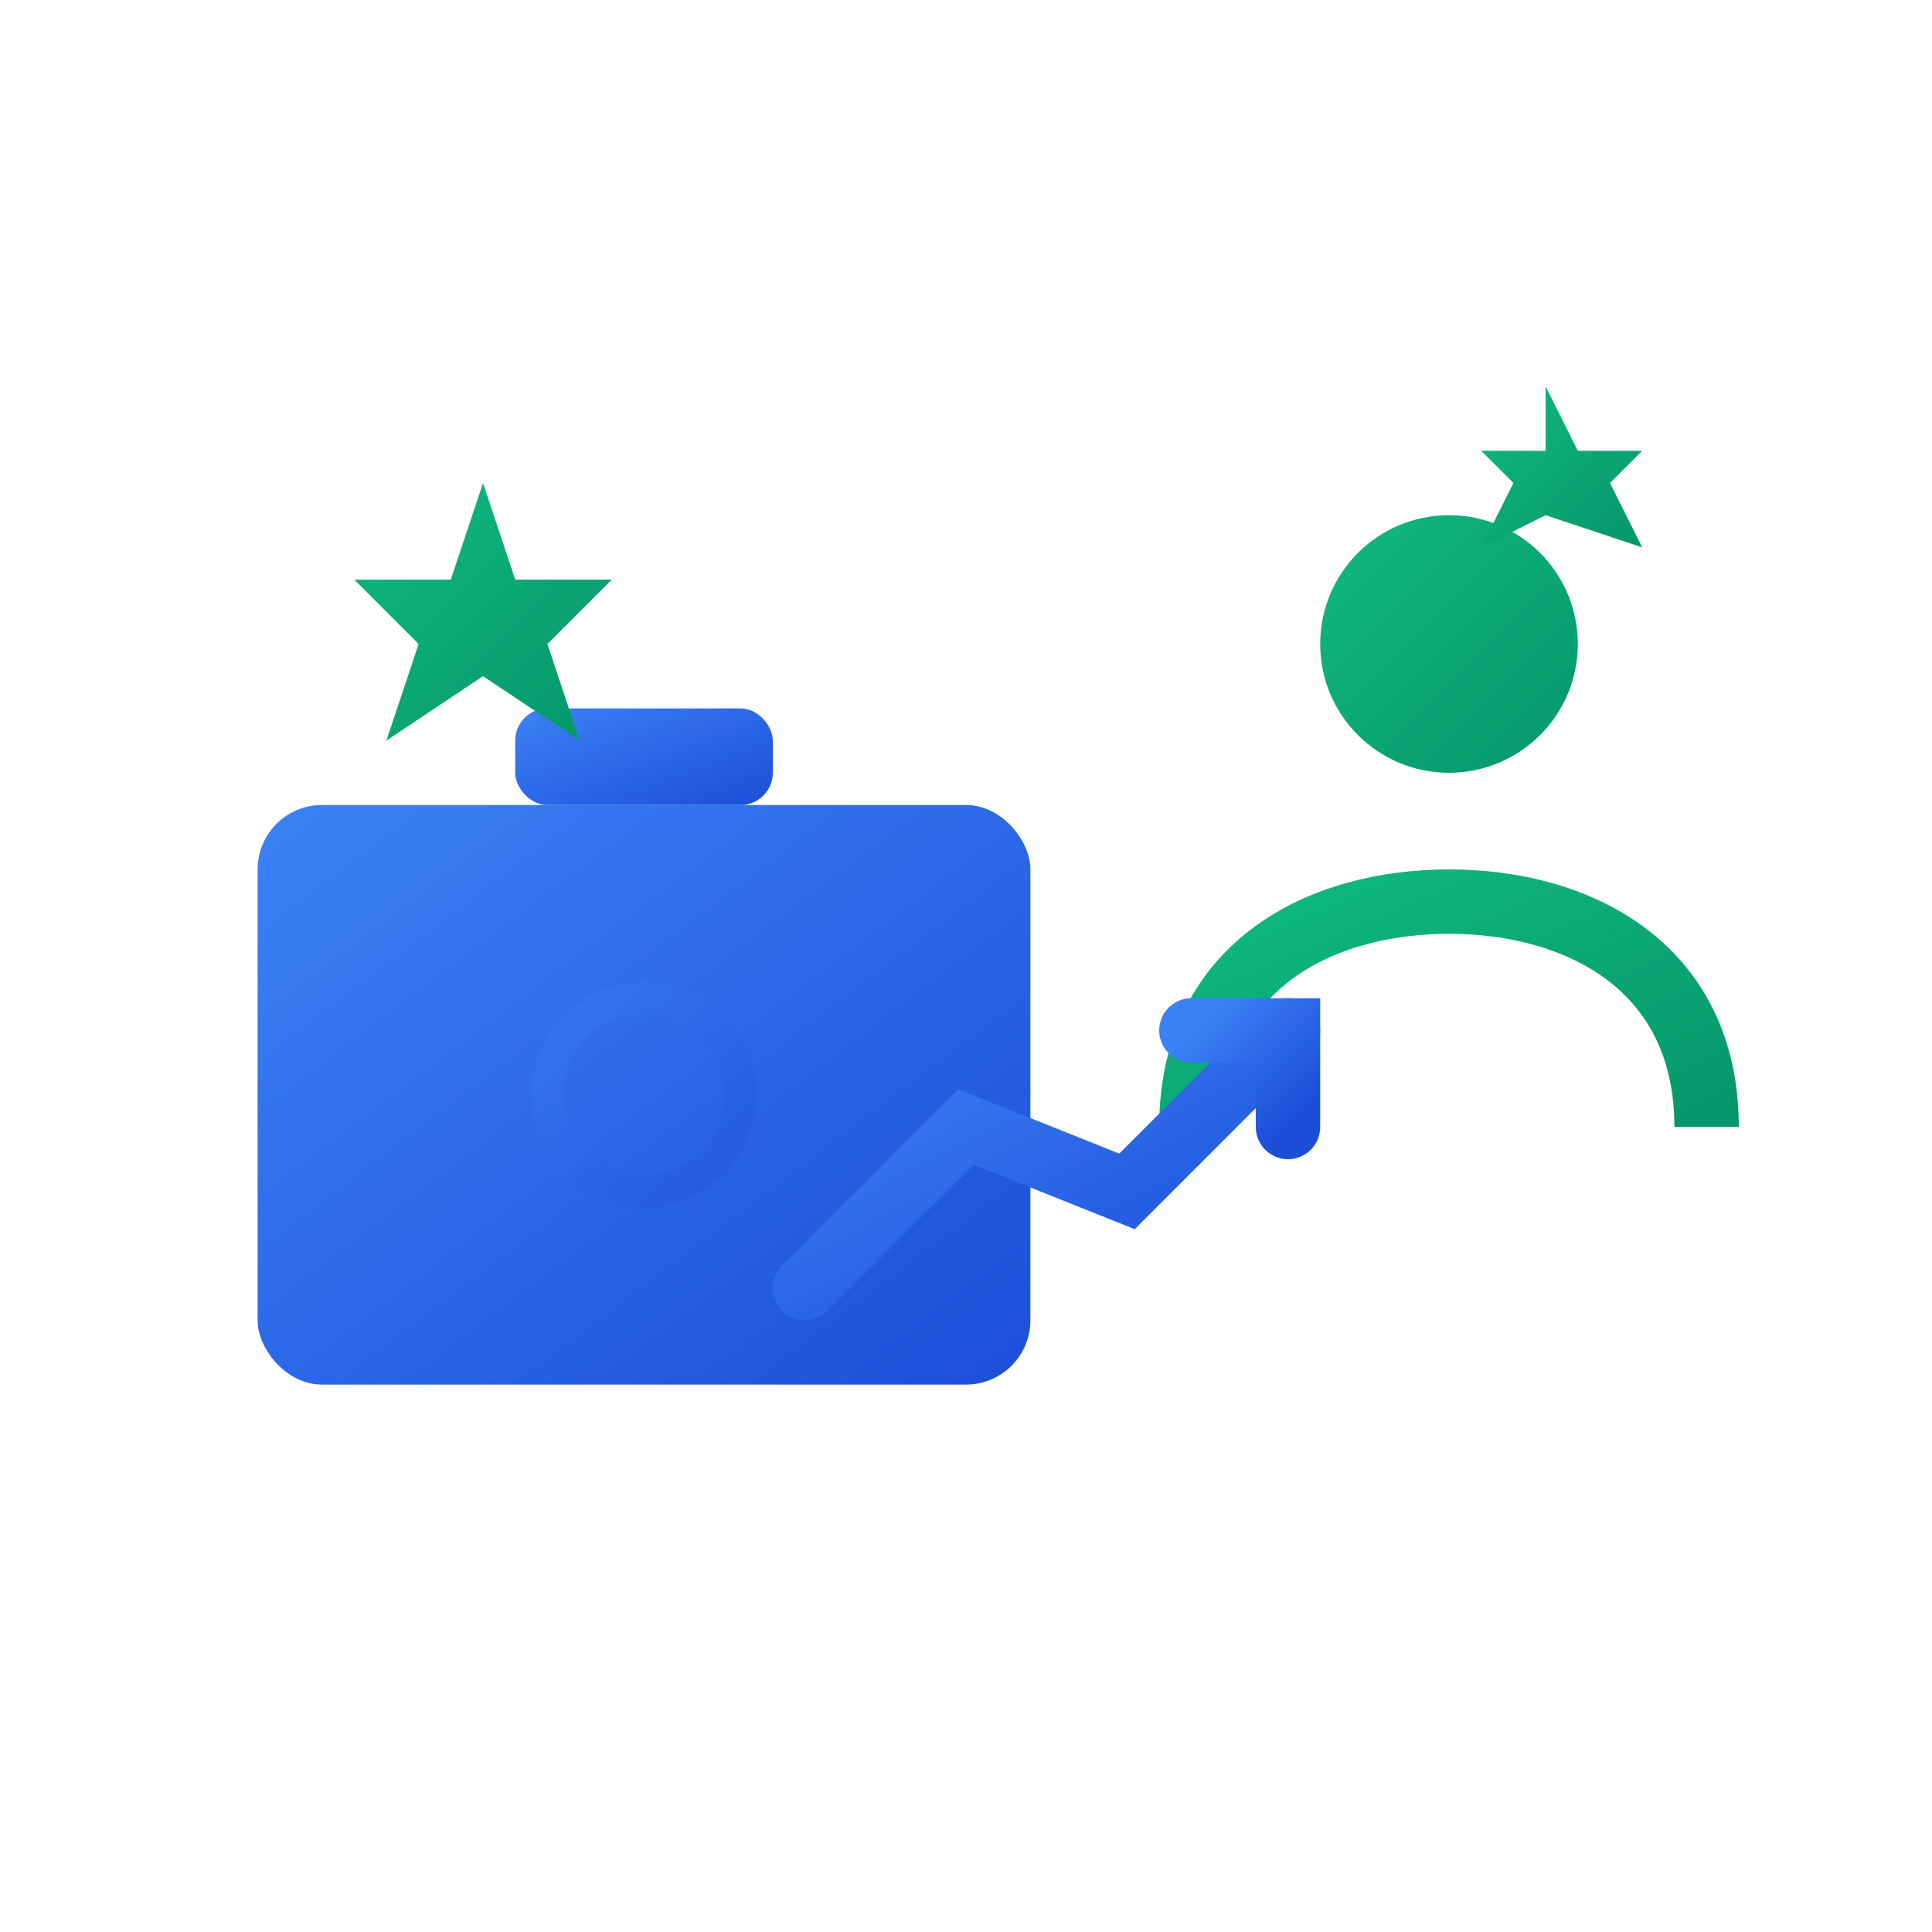
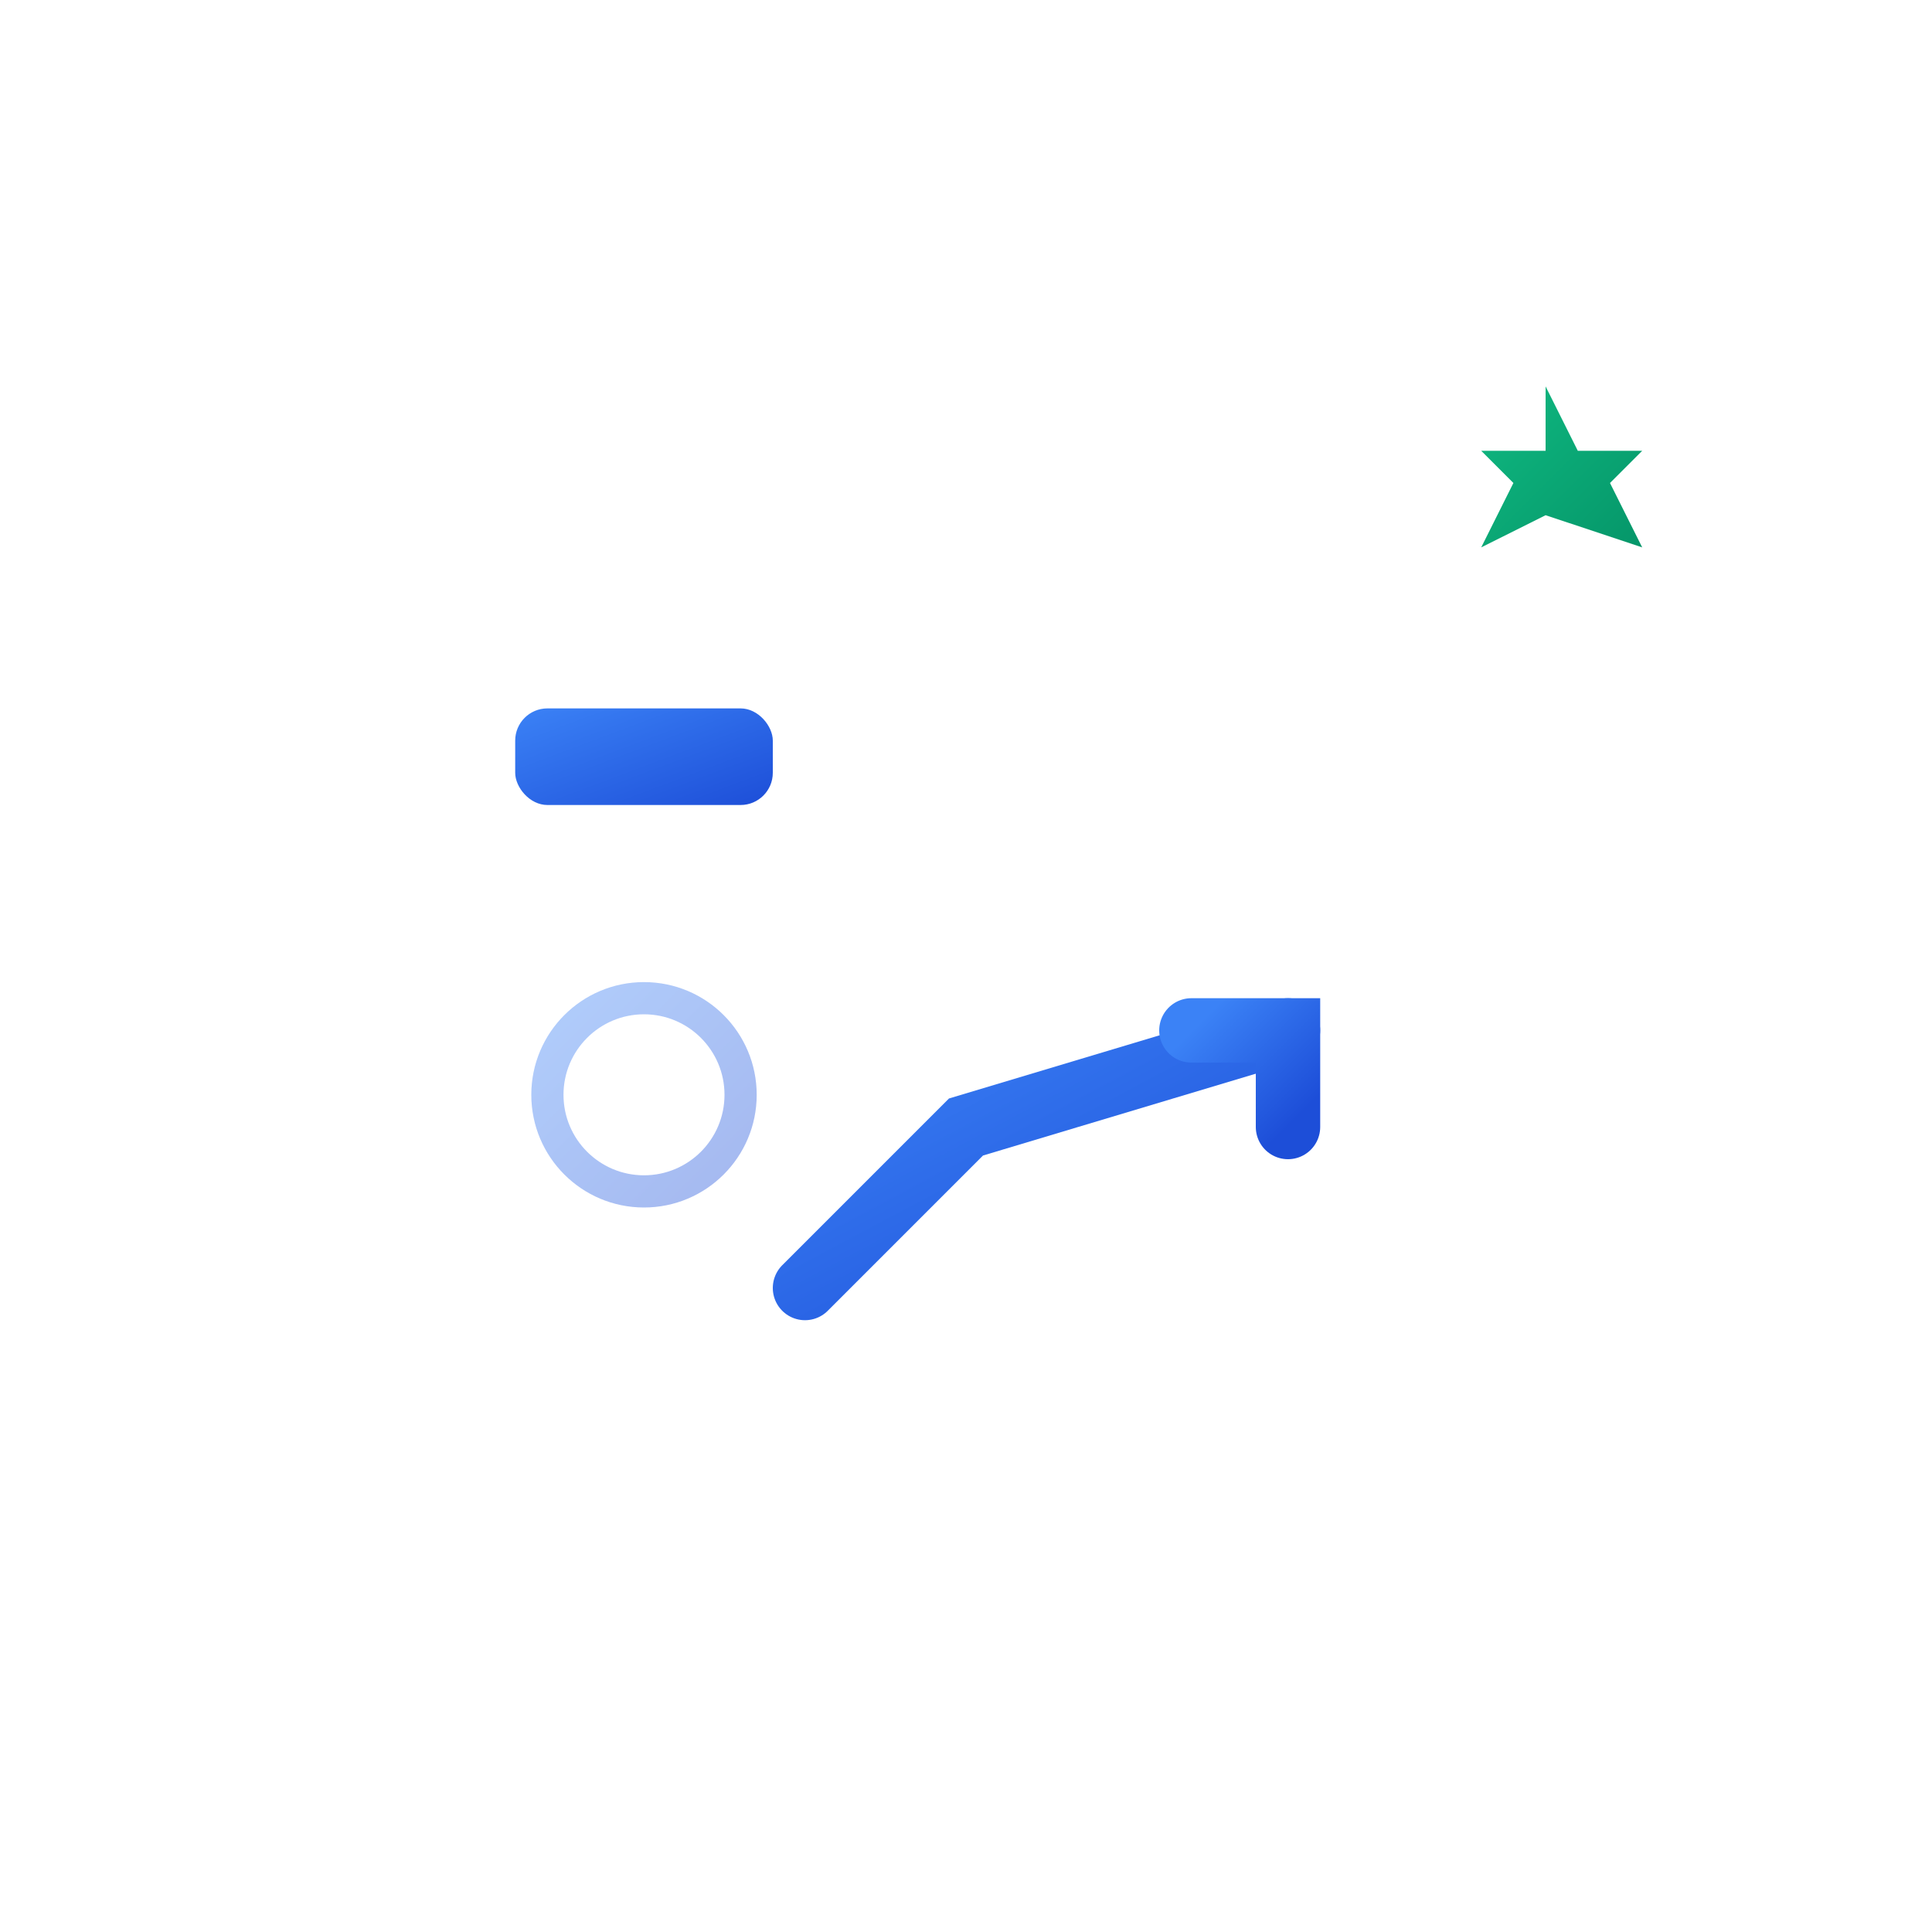
<svg xmlns="http://www.w3.org/2000/svg" width="60" height="60" viewBox="0 0 60 60" fill="none">
  <g id="talent-icon">
-     <rect x="8" y="25" width="24" height="18" rx="2" fill="url(#talentGradient1)" />
    <rect x="16" y="22" width="8" height="3" rx="1" fill="url(#talentGradient1)" />
-     <circle cx="45" cy="20" r="4" fill="url(#talentGradient2)" />
-     <path d="M37 35 C37 30, 41 28, 45 28 C49 28, 53 30, 53 35" stroke="url(#talentGradient2)" stroke-width="2" fill="none" />
-     <path d="M25 40 L30 35 L35 37 L40 32" stroke="url(#talentGradient1)" stroke-width="2" fill="none" stroke-linecap="round" />
+     <path d="M25 40 L30 35 L40 32" stroke="url(#talentGradient1)" stroke-width="2" fill="none" stroke-linecap="round" />
    <path d="M37 32 L40 32 L40 35" stroke="url(#talentGradient1)" stroke-width="2" fill="none" stroke-linecap="round" />
-     <path d="M15 15 L16 18 L19 18 L17 20 L18 23 L15 21 L12 23 L13 20 L11 18 L14 18 Z" fill="url(#talentGradient2)" />
    <path d="M48 12 L49 14 L51 14 L50 15 L51 17 L48 16 L46 17 L47 15 L46 14 L48 14 Z" fill="url(#talentGradient2)" />
    <circle cx="20" cy="34" r="3" fill="none" stroke="url(#talentGradient1)" stroke-width="1" opacity="0.4">
      <animate attributeName="r" values="2;6;2" dur="2s" repeatCount="indefinite" />
      <animate attributeName="opacity" values="0.4;0;0.4" dur="2s" repeatCount="indefinite" />
    </circle>
  </g>
  <defs>
    <linearGradient id="talentGradient1" x1="0%" y1="0%" x2="100%" y2="100%">
      <stop offset="0%" style="stop-color:#3B82F6;stop-opacity:1" />
      <stop offset="100%" style="stop-color:#1D4ED8;stop-opacity:1" />
    </linearGradient>
    <linearGradient id="talentGradient2" x1="0%" y1="0%" x2="100%" y2="100%">
      <stop offset="0%" style="stop-color:#10B981;stop-opacity:1" />
      <stop offset="100%" style="stop-color:#059669;stop-opacity:1" />
    </linearGradient>
  </defs>
</svg>